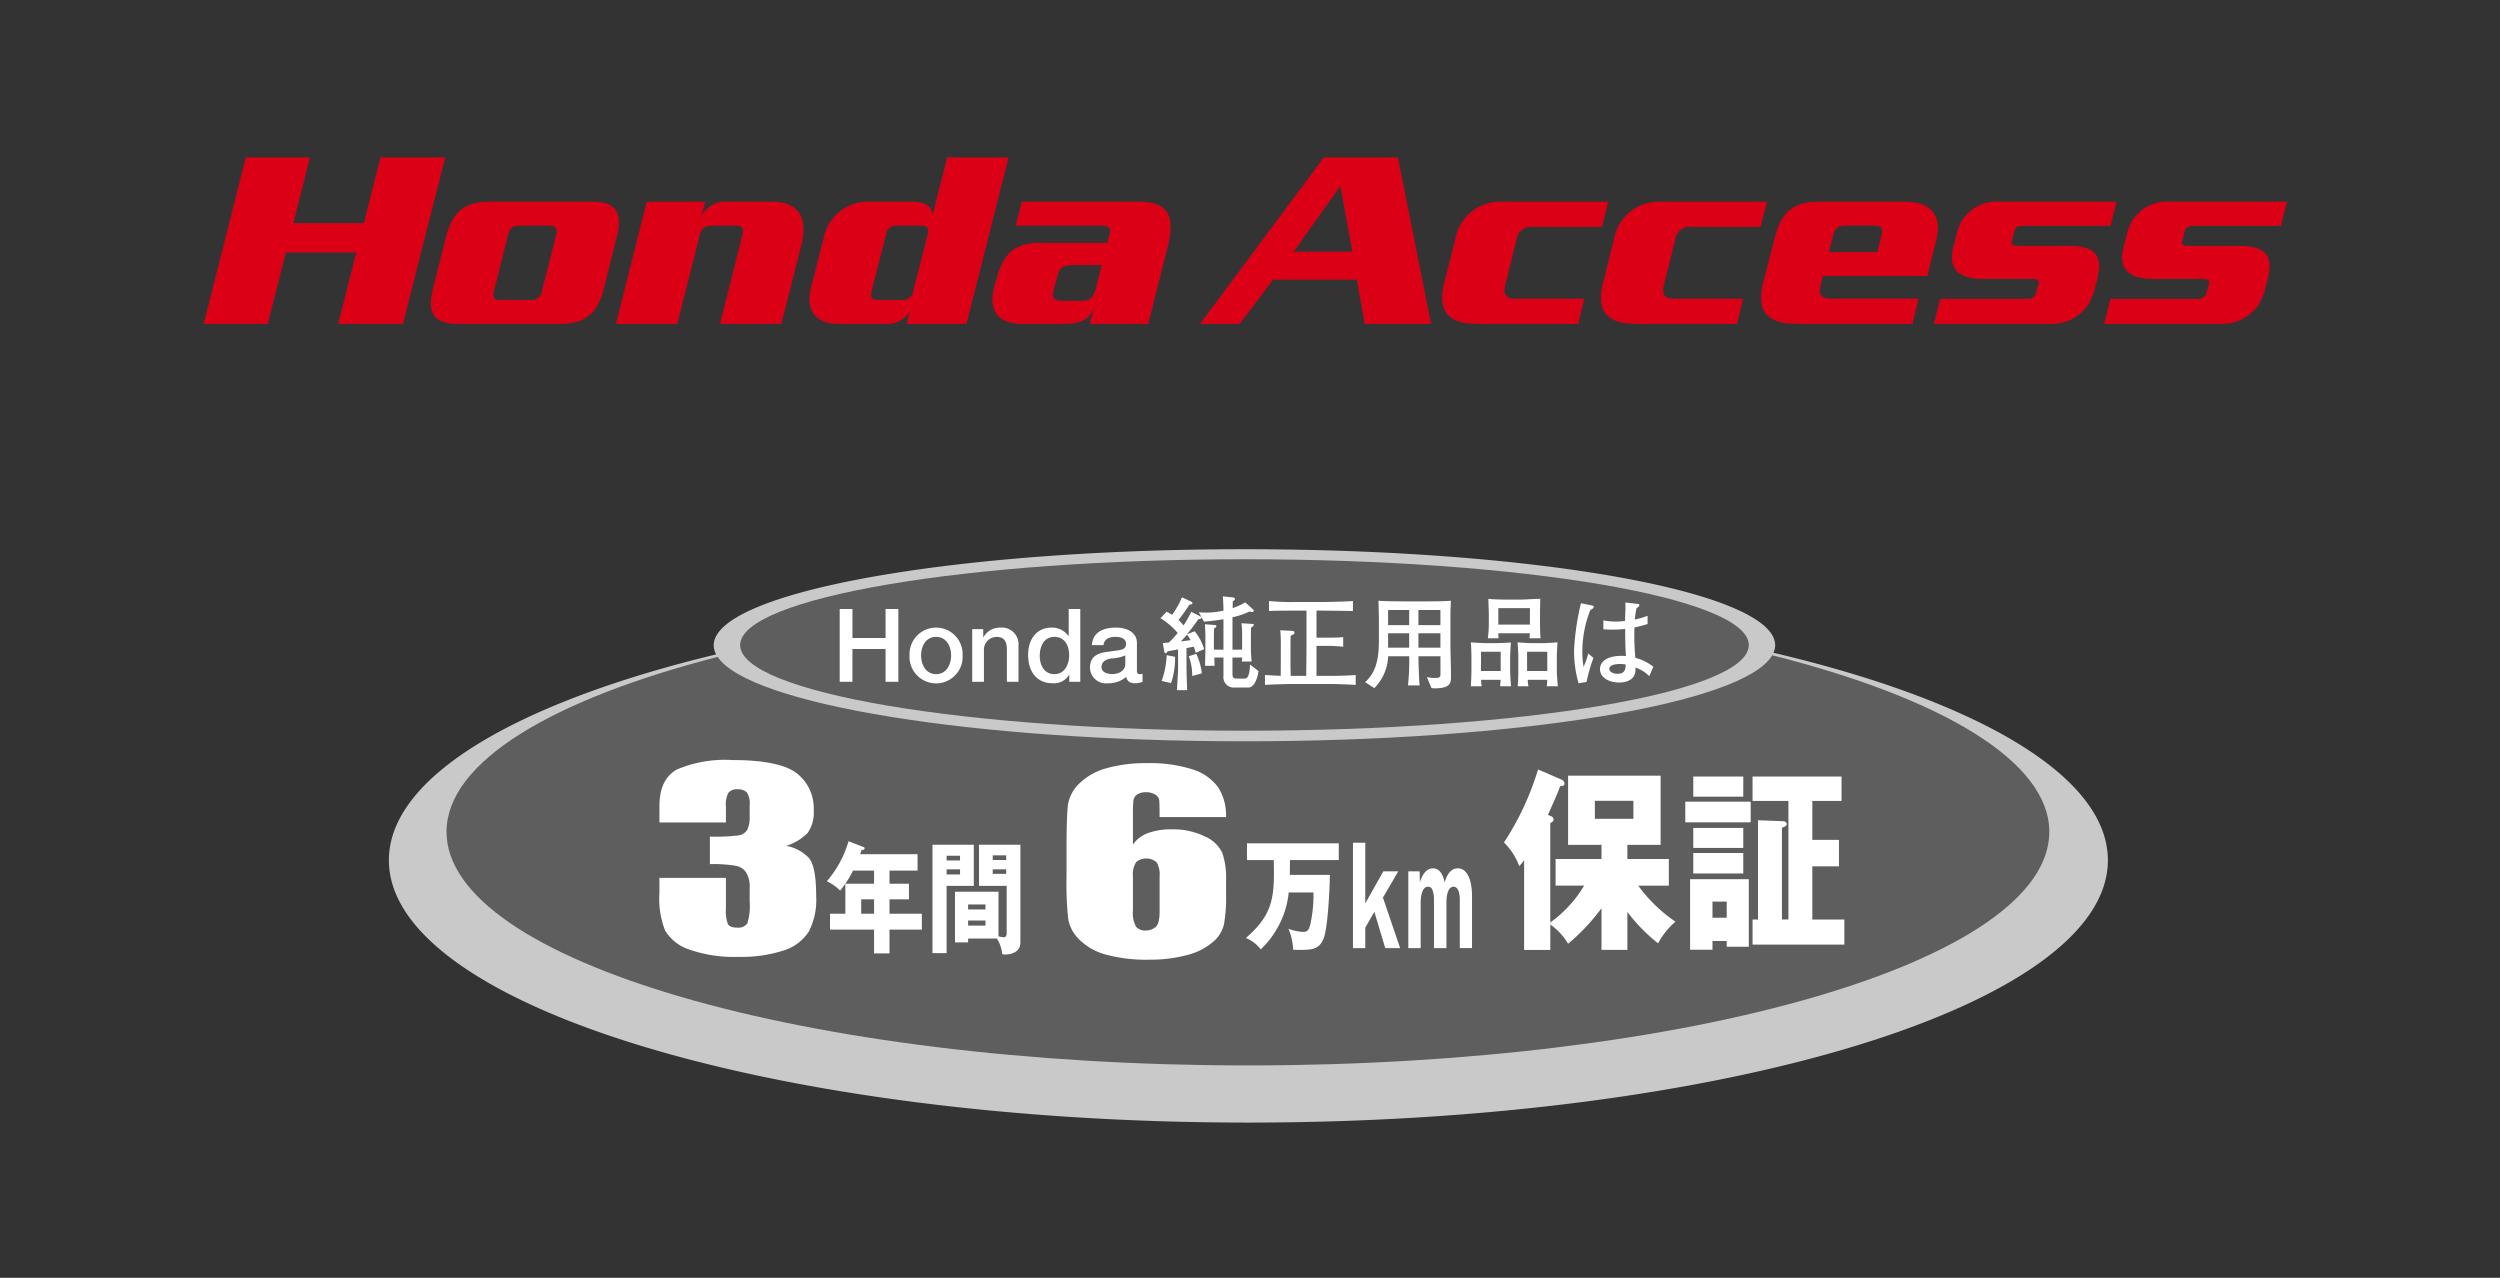
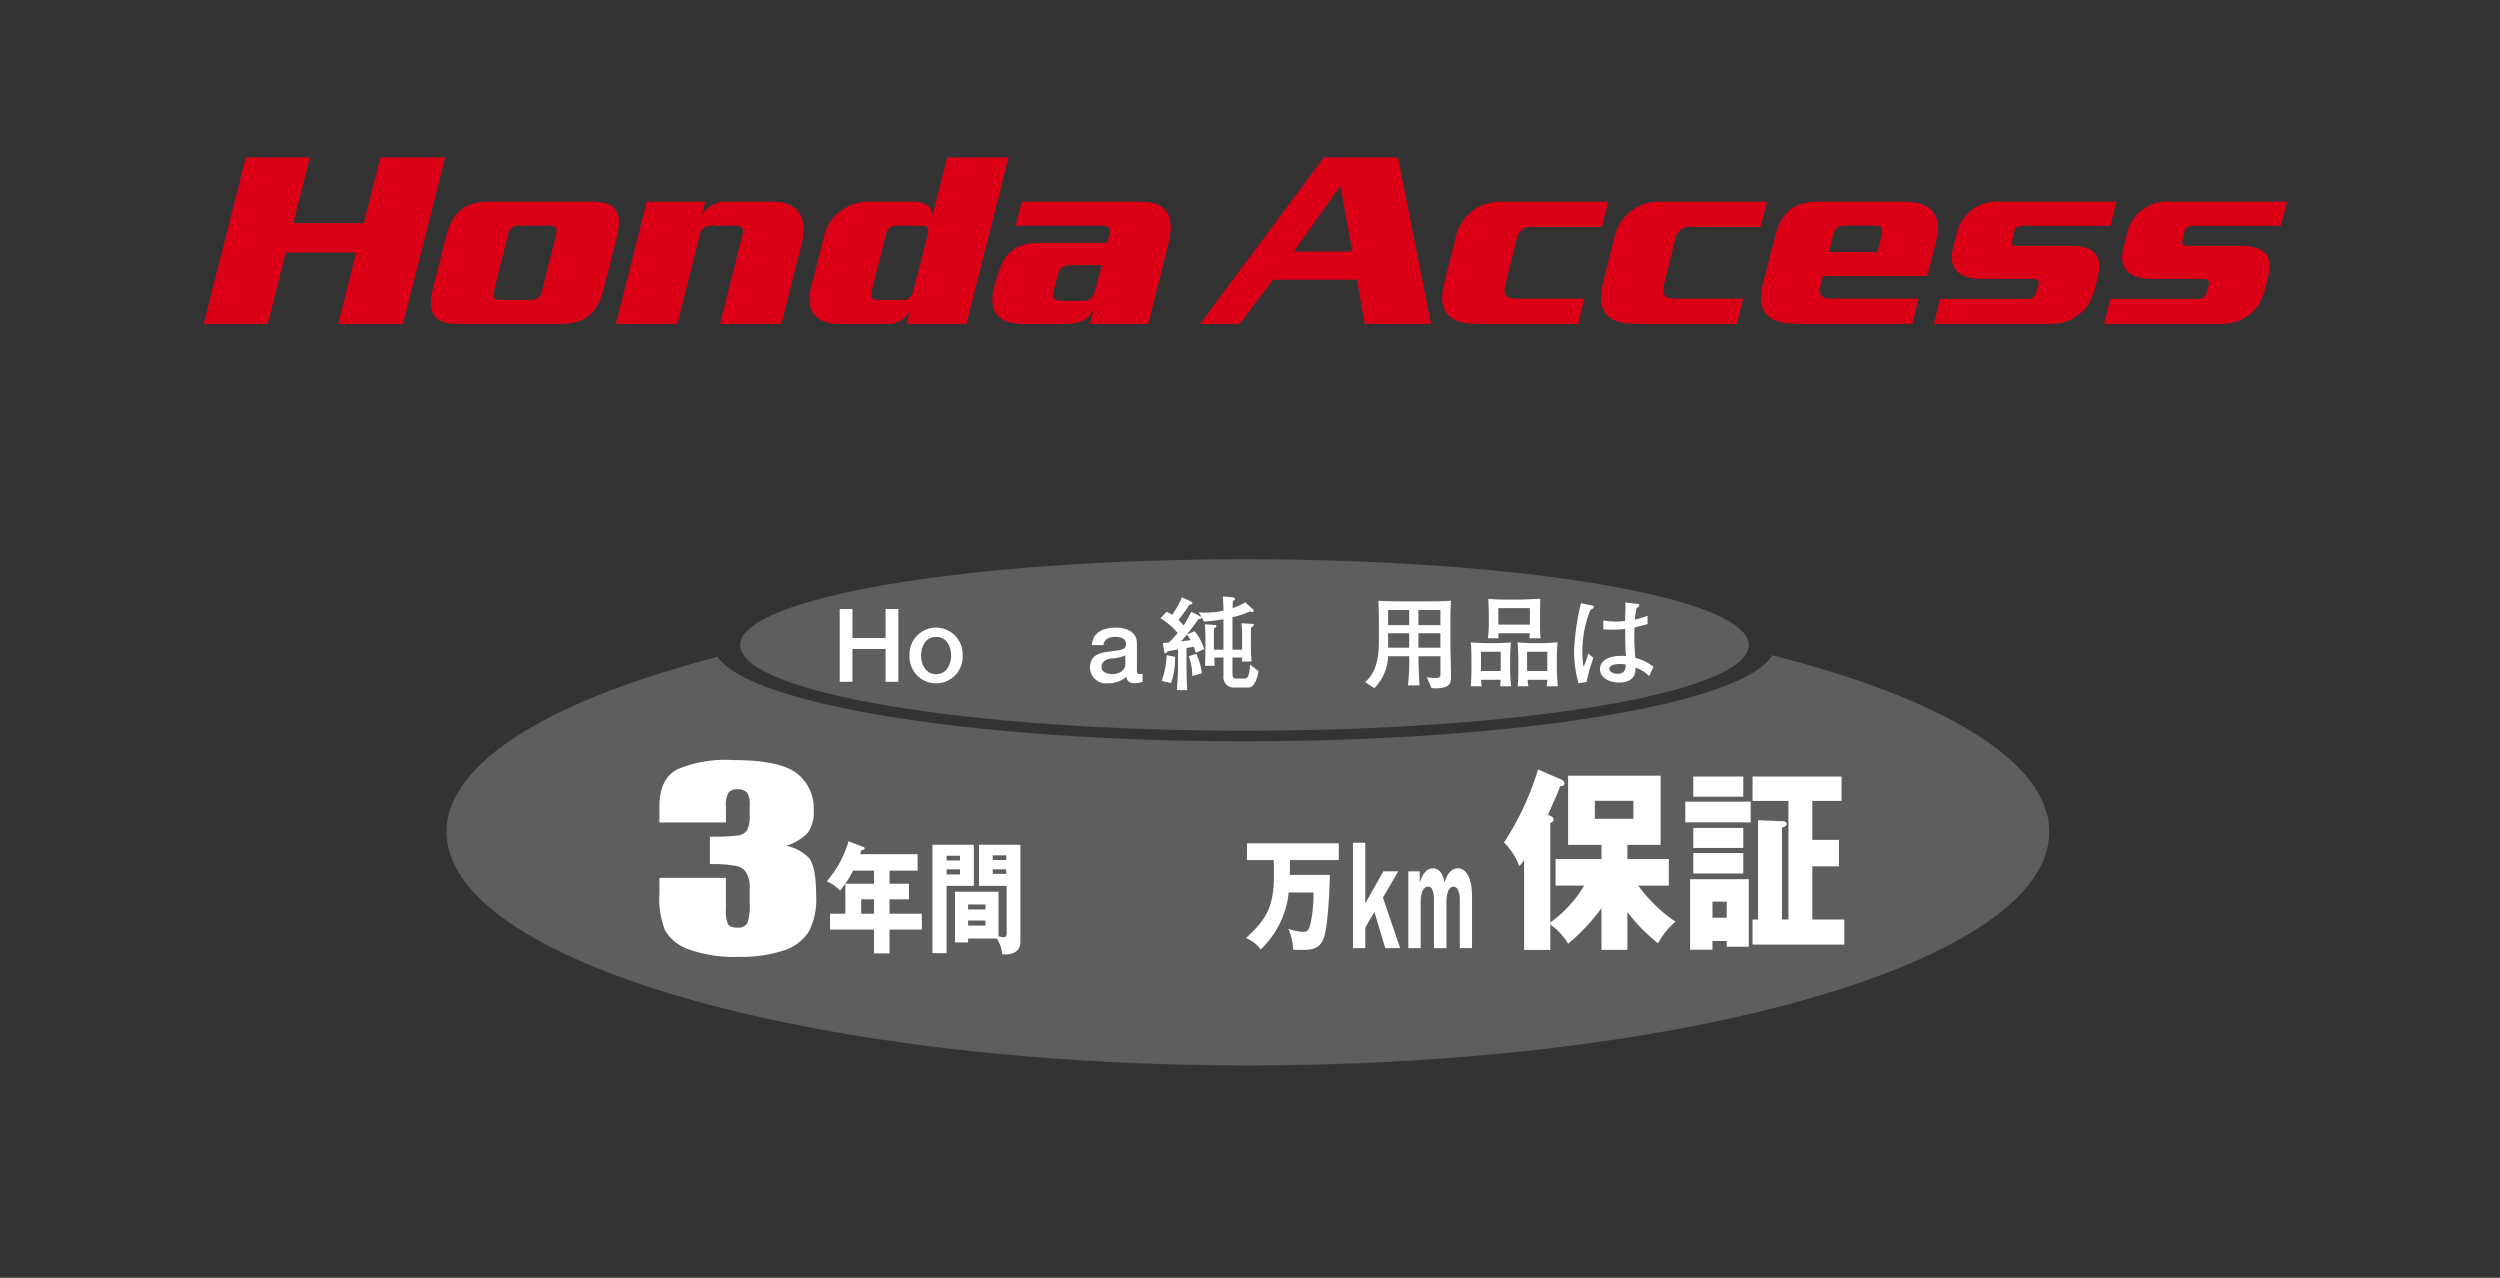
<svg xmlns="http://www.w3.org/2000/svg" width="270" height="138" viewBox="0 0 270 138">
  <rect x="0" y="0" width="270" height="138" fill="#333333" stroke="none" />
  <defs>
    <clipPath id="clip-path">
      <rect id="長方形_1510" data-name="長方形 1510" width="270" height="138" transform="translate(1140 792)" fill="#fff" stroke="#707070" stroke-width="1" opacity="0.31" />
    </clipPath>
    <clipPath id="clip-path-2">
      <rect id="長方形_1500" data-name="長方形 1500" width="270" height="270" transform="translate(1140 726)" fill="#fff" stroke="#707070" stroke-width="1" />
    </clipPath>
    <clipPath id="clip-path-3">
      <rect id="長方形_1339" data-name="長方形 1339" width="225.01" height="17.984" fill="none" />
    </clipPath>
    <clipPath id="clip-path-4">
      <rect id="長方形_1340" data-name="長方形 1340" width="185.652" height="61.922" transform="translate(0 0)" fill="none" />
    </clipPath>
  </defs>
  <g id="マスクグループ_34" data-name="マスクグループ 34" transform="translate(-1140 -792)" clip-path="url(#clip-path)">
    <g id="マスクグループ_31" data-name="マスクグループ 31" clip-path="url(#clip-path-2)">
      <g id="グループ_1410" data-name="グループ 1410" transform="translate(-0.001)">
        <g id="グループ_1406" data-name="グループ 1406" transform="translate(1162 809)">
          <g id="グループ_1340" data-name="グループ 1340" transform="translate(0 0)" clip-path="url(#clip-path-3)">
            <path id="パス_11367" data-name="パス 11367" d="M50.131,10.689l-1.539,6.077a1.106,1.106,0,0,1-1.186.978H44.073c-.643,0-.842-.3-.665-.978l1.531-6.077A1.074,1.074,0,0,1,46.1,9.72h3.333c.643,0,.87.3.7.968m6.539.264c.606-2.391.158-3.821-2.681-3.821H42.842c-2.835,0-4.016,1.43-4.619,3.821l-1.394,5.56c-.6,2.382-.154,3.822,2.689,3.822H50.656c2.844,0,4.03-1.44,4.619-3.822Z" transform="translate(-12.059 -2.35)" fill="#dc0017" />
            <path id="パス_11368" data-name="パス 11368" d="M84.266,20.334H77.642l2.441-9.672c.145-.579-.027-.941-.734-.941H76.61a1.143,1.143,0,0,0-1.136.941l-2.445,9.672H66.4l3.331-13.2h6.316l-.38,1.547.095-.18A2.855,2.855,0,0,1,78.4,7.131h4.831c3.043,0,3.908,1.883,3.2,4.663Z" transform="translate(-21.88 -2.35)" fill="#dc0017" />
            <path id="パス_11369" data-name="パス 11369" d="M110.354,8.312l-1.567,6.131a1.072,1.072,0,0,1-1.132.951h-2.644c-.7,0-.9-.3-.72-.951l1.562-6.131a1.07,1.07,0,0,1,1.181-.941h2.649c.616,0,.841.3.67.941M119.087,0h-6.633L110.86,6.293s.145-1.512-2.091-1.512H104.15a4.877,4.877,0,0,0-5.035,3.93l-1.35,5.279c-.57,2.274.182,3.994,3.061,3.994h5.053a2.748,2.748,0,0,0,2.557-1.4l-.348,1.4h6.447Z" transform="translate(-32.157 0)" fill="#dc0017" />
            <path id="パス_11370" data-name="パス 11370" d="M138.842,13.985l-.566,2.264c-.317,1.2-.548,1.594-1.612,1.594h-1.928c-1.078,0-1.3-.308-1.106-1.059l.463-1.711c.2-.752.506-1.088,1.688-1.088Zm7.168-2.136c.914-3.631-.431-4.718-3.152-4.718H130.217l-.661,2.589h9.354c.68,0,.96.335.816.825l-.272,1.032h-7.335c-2.644,0-3.912,1.131-4.617,3.858l-.236.778c-.742,2.634.353,4.12,2.933,4.12h4.455c1.766,0,2.807-.363,3.342-1.694l-.435,1.694h6.312Z" transform="translate(-41.86 -2.35)" fill="#dc0017" />
            <path id="パス_11371" data-name="パス 11371" d="M287.389,10.264c.086-.325.339-.525,1.014-.525h9.35l.674-2.608H285.845a4.424,4.424,0,0,0-4.709,3.54l-.38,1.521c-.49,1.993.434,3.279,3.141,3.279h5.442c.593,0,.77.235.643.624l-.245.878a.9.9,0,0,1-1.014.652h-9.354l-.68,2.709h12.615a4.753,4.753,0,0,0,4.056-2.084,7.876,7.876,0,0,0,.671-1.566l.208-.823a8.512,8.512,0,0,0,.3-1.54c.092-1.712-.932-2.418-3.25-2.418h-5.446c-.566,0-.82-.1-.729-.5Z" transform="translate(-91.831 -2.35)" fill="#dc0017" />
            <path id="パス_11372" data-name="パス 11372" d="M314.842,10.264c.085-.325.335-.525,1.01-.525h9.354l.679-2.608h-12.6a4.418,4.418,0,0,0-4.71,3.54l-.385,1.521c-.485,1.993.431,3.279,3.147,3.279h5.452c.579,0,.77.235.634.624l-.235.878a.914.914,0,0,1-1.014.652h-9.372l-.67,2.709h12.623a4.766,4.766,0,0,0,4.057-2.084,7.774,7.774,0,0,0,.661-1.566l.217-.823a8.054,8.054,0,0,0,.29-1.54c.1-1.712-.933-2.418-3.241-2.418H315.29c-.562,0-.815-.1-.733-.5Z" transform="translate(-100.875 -2.35)" fill="#dc0017" />
            <path id="パス_11373" data-name="パス 11373" d="M266.421,7.131h-9.44c-2.752,0-3.989,1.313-4.613,3.757l-1.277,4.944c-.683,2.644.081,4.084,2.39,4.419.249.009.816.072,1.572.082h12.156l.652-2.736H258.3c-.9,0-1.267-.479-1.041-1.349l.276-1.087h11.274l.964-3.848c.62-2.445-.317-4.183-3.351-4.183m-2.554,3.622-.452,1.82h-5.234l.453-1.82c.2-.752.507-1.033,1.268-1.033h3.206c.769,0,.96.281.76,1.033" transform="translate(-82.658 -2.35)" fill="#dc0017" />
            <path id="パス_11374" data-name="パス 11374" d="M231.908,15.951l1.223-4.89a1.5,1.5,0,0,1,1.684-1.2H242.3l.707-2.725H231.546a4.888,4.888,0,0,0-5.045,3.93l-1.177,4.691-.019.081c-.687,2.644.082,4.084,2.392,4.419.239.009.819.072,1.566.082h10.495l.652-2.736h-7.534c-.9,0-1.258-.479-1.032-1.349Z" transform="translate(-74.161 -2.35)" fill="#dc0017" />
            <path id="パス_11375" data-name="パス 11375" d="M206.339,15.951l1.222-4.89a1.5,1.5,0,0,1,1.666-1.2h7.507l.7-2.725H205.977a4.895,4.895,0,0,0-5.048,3.93l-1.173,4.691-.026.081c-.684,2.644.072,4.084,2.4,4.419.245.009.819.072,1.566.082h10.486l.652-2.736h-7.526c-.886,0-1.249-.479-1.027-1.349Z" transform="translate(-65.733 -2.35)" fill="#dc0017" />
            <path id="パス_11376" data-name="パス 11376" d="M19.093,0l-1.8,7.1H9.684L11.478,0H4.554L0,17.984H6.922l1.947-7.716h7.607l-1.947,7.716H21.52L26.084,0Z" transform="translate(0 0)" fill="#dc0017" />
            <path id="パス_11377" data-name="パス 11377" d="M178.273,17.984h7.161L181.858,0h-8L160.479,17.984h4.287l3.609-4.781h9.046Zm-2.631-14.9,1.29,7.09H170.6Z" transform="translate(-52.879 0)" fill="#dc0017" />
          </g>
        </g>
        <g id="グループ_1407" data-name="グループ 1407" transform="translate(1182 851.316)">
          <g id="グループ_1342" data-name="グループ 1342" clip-path="url(#clip-path-4)">
-             <path id="パス_11378" data-name="パス 11378" d="M149.533,11.182a1.96,1.96,0,0,0,.187-.8C149.72,4.646,124.06,0,92.41,0S35.08,4.646,35.08,10.386a2.137,2.137,0,0,0,.264.972C13.83,16.544,0,24.58,0,33.588,0,49.227,41.57,61.922,92.822,61.922c51.268,0,92.83-12.695,92.83-28.334,0-9.116-14.16-17.232-36.119-22.406" fill="#c9c9ca" />
            <path id="パス_11379" data-name="パス 11379" d="M149.4,11.453c-3.02,5.227-27.383,9.291-56.994,9.291-29.313,0-53.475-3.984-56.9-9.116C17.556,16.247,6.226,23,6.226,30.521c0,13.925,38.76,25.229,86.557,25.229s86.543-11.3,86.543-25.229c0-7.6-11.6-14.436-29.922-19.068" fill="#5f5e5e" />
            <path id="パス_11380" data-name="パス 11380" d="M92.41,19.6c-30.09,0-54.473-4.119-54.473-9.25,0-5.1,24.383-9.266,54.473-9.266s54.461,4.161,54.461,9.266c0,5.131-24.377,9.25-54.461,9.25" fill="#5f5e5e" />
-             <path id="パス_11381" data-name="パス 11381" d="M82.74,40.853a1.649,1.649,0,0,1-.951.325,1.321,1.321,0,0,1-1.094-.405,3.147,3.147,0,0,1-.338-1.783V35.3a2.416,2.416,0,0,1,.352-1.512,1.714,1.714,0,0,1,2.2.014,2.5,2.5,0,0,1,.33,1.5v3.808c0,.959-.162,1.526-.5,1.742m6.842-15.112a5.4,5.4,0,0,0-2.775-1.958,15.057,15.057,0,0,0-4.95-.676,15.589,15.589,0,0,0-4.336.541A6.743,6.743,0,0,0,74.57,25.3a4.081,4.081,0,0,0-1.236,2.324c-.094.823-.148,2.457-.148,4.875v2.822a36.691,36.691,0,0,0,.175,4.565,4.032,4.032,0,0,0,1.176,2.242,6.44,6.44,0,0,0,2.836,1.635,16.528,16.528,0,0,0,4.746.566,15.378,15.378,0,0,0,4.086-.5,6.84,6.84,0,0,0,2.748-1.378,3.546,3.546,0,0,0,1.236-1.932,16.571,16.571,0,0,0,.229-3.186V35.695a8.319,8.319,0,0,0-.4-2.877,3.662,3.662,0,0,0-1.918-1.81,7.766,7.766,0,0,0-3.485-.756,7.361,7.361,0,0,0-2.619.4A3.4,3.4,0,0,0,80.357,31.9V28.631a12.008,12.008,0,0,1,.061-1.526.885.885,0,0,1,.412-.621,1.686,1.686,0,0,1,.9-.244,2.065,2.065,0,0,1,1.041.258.87.87,0,0,1,.426.621c.026.256.039.864.039,1.81h7.178a5.619,5.619,0,0,0-.836-3.188" fill="#fff" />
            <path id="パス_11382" data-name="パス 11382" d="M134.407,29.117h-4.16V27.173h4.16Zm-8.975,11.412a6.75,6.75,0,0,1,1.924,2.08,21.894,21.894,0,0,0,3.607-3.836v4.5h2.795v-4.1a18.292,18.292,0,0,0,3.317,3.389,8.018,8.018,0,0,1,1.876-2.337,16.262,16.262,0,0,1-4.017-3.888h3.3V33.453h-4.477V31.927h3.592V24.458h-9.994v7.469h3.607v1.526h-4.957V36.33h3.086a13.223,13.223,0,0,1-3.66,3.983V29.576c.23-.121.357-.189.357-.364a.411.411,0,0,0-.316-.392l-.291-.135c.932-2.107,1.047-2.323,1.311-3.092.351-.041.472-.054.472-.285a.482.482,0,0,0-.3-.418l-2.553-1.107a30.329,30.329,0,0,1-3.68,7.887,7,7,0,0,1,1.649,2.552,3.722,3.722,0,0,0,.525-.648v9.7h2.83Z" fill="#fff" />
            <path id="パス_11383" data-name="パス 11383" d="M142.949,38.059h1.539V39.8h-1.539Zm10.783,1.931V34.25h2.877V31.387h-2.877v-4.2h3.155V24.553h-9.61v2.634h3.875v12.8h-.7v-9.9c.371-.148.514-.216.514-.4,0-.258-.272-.312-.387-.312l-2.713-.108V39.99h-.588V42.7h9.912V39.99ZM140.875,26.727h5.4V24.553h-5.4Zm3.613,15.586v.621h2.383V35.641h-6.34v7.617h2.418v-.945Zm-3.613-10.049h5.4V30.1h-5.4Zm0,2.756h5.4V32.805h-5.4Zm-.863-5.524h7.062V27.267h-7.062Z" fill="#fff" />
            <path id="パス_11384" data-name="パス 11384" d="M42.914,32.035a4.541,4.541,0,0,1,2.424,1.283c.539.594.81,1.985.81,4.159a7.5,7.5,0,0,1-.783,3.795,4.971,4.971,0,0,1-2.7,2.053,14.739,14.739,0,0,1-4.916.7,14.586,14.586,0,0,1-5.361-.81,4.79,4.79,0,0,1-2.553-2.026,9.417,9.417,0,0,1-.615-4.078V35.492H36.4v3.322a3.911,3.911,0,0,0,.223,1.689c.143.229.467.364.986.364a1.218,1.218,0,0,0,1.1-.445,6.384,6.384,0,0,0,.256-2.377V36.627a2.97,2.97,0,0,0-.379-1.715,1.7,1.7,0,0,0-1.094-.717,14.813,14.813,0,0,0-2.822-.188V31.035a20.071,20.071,0,0,0,3.16-.135,1.353,1.353,0,0,0,.879-.607,3.157,3.157,0,0,0,.256-1.473V27.685a2.246,2.246,0,0,0-.3-1.418,1.313,1.313,0,0,0-.973-.337,1.208,1.208,0,0,0-1.019.365,2.758,2.758,0,0,0-.272,1.539V29.51H29.219V27.767q0-2.917,1.871-3.97a13.271,13.271,0,0,1,6-1.028c3.424,0,5.746.487,6.969,1.432a4.782,4.782,0,0,1,1.822,3.971,3.816,3.816,0,0,1-.654,2.471,5.575,5.575,0,0,1-2.309,1.392" fill="#fff" />
            <path id="パス_11385" data-name="パス 11385" d="M97.3,35.168h4.328c-.041,2.229-.258,5.82-.682,6.888-.466,1.161-1.291,1.216-2.492,1.216-.277,0-.406,0-.791-.014a6.428,6.428,0,0,0-.511-2.27,5.056,5.056,0,0,0,1.544.338c.454,0,.6-.094.8-.715a14.688,14.688,0,0,0,.358-3.539H97.178a9.524,9.524,0,0,1-1.16,3.728,9.672,9.672,0,0,1-1.858,2.417,3.881,3.881,0,0,0-1.6-1.229c2.338-2.066,3.025-3.591,3.025-6.834,0-.675-.006-1.161-.019-1.58H92.674V31.765h9.914v1.809H97.321Z" fill="#fff" />
            <path id="パス_11386" data-name="パス 11386" d="M105.451,40.867v2.215h-1.33V31.7h1.33v6.55L107.4,34.79h1.613l-1.654,2.836,1.858,5.456h-1.608l-1.176-3.916Z" fill="#fff" />
            <path id="パス_11387" data-name="パス 11387" d="M111.326,34.79l.02,1.2c.324-1.107.871-1.526,1.4-1.526.931,0,1.168,1.053,1.277,1.512.162-.513.5-1.512,1.432-1.512.9,0,1.525,1.053,1.525,3.012v5.6H115.66V37.869c0-.27-.027-1.418-.674-1.418-.676,0-.771,1.175-.771,1.648v4.983h-1.344V37.814a2.783,2.783,0,0,0-.113-.849c-.11-.42-.286-.514-.541-.514-.69,0-.784,1.215-.784,1.715v4.916H110.1V34.79Z" fill="#fff" />
            <path id="パス_11388" data-name="パス 11388" d="M54.068,36.127h2.1v1.688h-2.1v1.553h3.493v1.716H54.068V43.65H52.4V41.084H47.641V39.368H49.3V36.127H52.4V34.709h-2.27a10.89,10.89,0,0,1-1.4,2.16A4.945,4.945,0,0,0,47.3,35.858a11.481,11.481,0,0,0,2.343-4.323l1.594.621c.067.028.141.055.141.135,0,.176-.162.176-.33.19-.1.3-.1.324-.149.459h6.2v1.769H54.068ZM52.4,37.815H51.01v1.554H52.4Z" fill="#fff" />
            <path id="パス_11389" data-name="パス 11389" d="M61.686,35.127H60.235v-.553h1.451Zm3.978,6.916a3.886,3.886,0,0,1,.58,1.688,1.663,1.663,0,0,0,.27.041c.521,0,1.689-.149,1.689-1.311V31.913H63.732v4.444h2.991v5.064c0,.162,0,.486-.33.486a4.53,4.53,0,0,1-.553-.094V36.991h-4.7v5.47h1.418v-.418Zm-3.107-3.674h1.877v.54H62.557Zm1.877,2.283H62.557V40.1h1.877Zm.783-7.591H66.67v.5H65.217Zm1.453,2H65.217v-.486H66.67Zm-7.961-3.148v11.71h1.525V36.357h2.938V31.913ZM60.234,33.1h1.451v.514H60.234Z" fill="#fff" />
            <path id="パス_11390" data-name="パス 11390" d="M48.688,6.455h1.377V9.589h3.578V6.455h1.379v7.86H53.642V10.777H50.064v3.538H48.688Z" fill="#fff" />
            <path id="パス_11391" data-name="パス 11391" d="M56.231,11.466a2.869,2.869,0,1,1,5.732,0,2.87,2.87,0,1,1-5.732,0m4.49,0c0-.972-.5-2-1.621-2s-1.621,1.027-1.621,2,.5,2.026,1.621,2.026,1.621-1.041,1.621-2.026" fill="#fff" />
-             <path id="パス_11392" data-name="パス 11392" d="M63,8.63h1.189v.837l.034.027a2,2,0,0,1,1.763-1.026A1.812,1.812,0,0,1,68,10.426v3.89H66.744V10.737c-.021-.877-.379-1.27-1.115-1.27a1.387,1.387,0,0,0-1.363,1.5v3.349H63Z" fill="#fff" />
-             <path id="パス_11393" data-name="パス 11393" d="M74.672,14.315h-1.19v-.769h-.014a1.883,1.883,0,0,1-1.767.931c-1.791,0-2.662-1.337-2.662-3.038,0-2.052,1.222-2.971,2.465-2.971a2.172,2.172,0,0,1,1.89.9h.028V6.455h1.25Zm-2.809-.823c1.127,0,1.605-1.041,1.605-2.026,0-1.243-.607-2-1.58-2-1.173,0-1.593,1.053-1.593,2.066,0,.986.486,1.959,1.568,1.959" fill="#fff" />
            <path id="パス_11394" data-name="パス 11394" d="M80.789,13.06c0,.3.068.432.305.432a.933.933,0,0,0,.3-.041v.878a2.944,2.944,0,0,1-.8.149c-.5,0-.863-.175-.959-.689a2.983,2.983,0,0,1-1.97.689A1.727,1.727,0,0,1,75.719,12.8c0-1.432,1.14-1.647,2.193-1.756.892-.162,1.7-.08,1.7-.81,0-.648-.662-.77-1.168-.77-.711,0-1.209.284-1.264.892H75.928c.08-1.458,1.335-1.891,2.585-1.891,1.116,0,2.276.446,2.276,1.675Zm-1.256-1.594A4.208,4.208,0,0,1,78,11.8c-.547.1-1.033.3-1.033.959,0,.567.73.729,1.168.729.548,0,1.4-.284,1.4-1.081Z" fill="#fff" />
            <path id="パス_11395" data-name="パス 11395" d="M86.631,5.645c.074.055.154.1.154.176,0,.108-.08.148-.311.148-.371.568-.769,1.135-1.195,1.676a7,7,0,0,1,.547.58,11.292,11.292,0,0,0,.832-1.473l.951.487a.211.211,0,0,1,.149.175c0,.069-.108.135-.331.135A19.725,19.725,0,0,1,86.205,9.17l.013.014.811-.324a5.681,5.681,0,0,1,1.02,1.931l-.918.4a3.889,3.889,0,0,0-.2-.662c-.269.054-.607.109-.789.149v1.944c0,.717.055,2.135.074,2.594H85.111c.027-.567.121-1.851.121-2.445V10.819c-.242.052-.838.148-1.135.215-.06.095-.127.2-.214.2s-.124-.1-.143-.176l-.154-.918.654-.068a10.64,10.64,0,0,0,.951-1.026,7.581,7.581,0,0,0-1.855-1.594l.654-.7a3.994,3.994,0,0,1,.594.338,9.14,9.14,0,0,0,1.068-1.9Zm4.5-.445c.1.013.248.068.248.162s-.08.189-.242.256c0,.244-.006.487-.006.744a7.666,7.666,0,0,0,1.355-.621l.758.674a.319.319,0,0,1,.154.216c0,.081-.033.149-.127.149a1.358,1.358,0,0,1-.318-.054,8.224,8.224,0,0,1-1.844.621v3.5h1.041V9.17a8.471,8.471,0,0,0-.074-1.175l1.119.068c.109,0,.217.014.217.107s-.061.15-.3.3c0,.351-.014.7-.014,1.054v1.3c0,.337.053.971.075,1.309H92.107a2.563,2.563,0,0,0,.061-.432H91.107v1.756c0,.418.108.513.5.513h.824c.3,0,.52-.3.575-1.513l.91.7c-.174,1.242-.655,1.783-1.08,1.783H91.215a1.107,1.107,0,0,1-1.08-1.243v-2h-.987c0,.3.022.607.028.891H88.15c0-.446.033-1.256.033-1.606V9.589c0-.5-.019-.985-.054-1.485l1.06.08c.1,0,.184.041.184.136s-.115.148-.25.229c-.014.338-.022.69-.022,1.04v1.256h1.034V7.563c-.512.082-1.432.217-2.114.257l-.547-1.013a8.4,8.4,0,0,0,2.661-.176c0-.364-.028-1.107-.067-1.539ZM86.584,9.819a4.134,4.134,0,0,0-.379-.594c-.217.242-.432.486-.635.687l.008.041Zm-1.676,1.8a8.192,8.192,0,0,1-.432,2.836l-1.013-.231A9.287,9.287,0,0,0,84,11.44ZM87.2,11.3a6.664,6.664,0,0,1,.6,2.107l-1.039.284a5.782,5.782,0,0,0-.379-2.134Z" fill="#fff" />
-             <path id="パス_11396" data-name="パス 11396" d="M100.711,5.7c.783,0,2.613-.041,3.41-.107v1.08c-.764-.014-2.566-.041-3.41-.041h-.527V9.549h1.31c.237,0,1.147,0,1.572-.055v1.04c-.3-.04-1.195-.1-1.546-.1h-1.336V13.68h.931c1.108,0,2.2-.012,3.3-.094v1.067c-1.107-.067-2.195-.1-3.3-.1H97.9c-1.025,0-2.632.055-3.281.1V13.586c.358.013,1.188.082,1.7.082,0-.433.008-1.1.008-1.514V10.345a13.659,13.659,0,0,0-.06-1.593l1.269.066c.168.014.27.069.27.176,0,.189-.2.257-.407.338-.025.229-.025,1.188-.025,1.756v1.228c0,.446.02.892.02,1.364h1.681c0-.5.028-2.417.028-3.227V6.631H97.982c-.906,0-2.283,0-2.931.041V5.592a23.443,23.443,0,0,0,2.931.107Z" fill="#fff" />
            <path id="パス_11397" data-name="パス 11397" d="M111.975,5.632c.668,0,1.877,0,2.734-.067-.027.269-.061,1.174-.061,1.39V10.1c0,1.229.061,2.431.061,3.66,0,.676-.1,1.054-1.027,1.216A4.2,4.2,0,0,1,112.6,15l-.5-1.187a3.952,3.952,0,0,0,1.06.08c.41,0,.41-.2.41-.5V11.561h-2.377c0,.742.075,2.836.129,3.146h-1.261a24.194,24.194,0,0,0,.134-3.146h-2.275A5.172,5.172,0,0,1,106.43,15l-1-.648c1.316-1.134,1.492-2.863,1.492-4.579V7.509c0-.324-.039-1.54-.047-1.944.582.053,2.006.067,2.715.067ZM107.916,8.2h2.275V6.563h-2.275Zm0,2.432h2.275V9.076h-2.275ZM111.189,8.2h2.377V6.563h-2.377Zm0,2.432h2.377V9.076h-2.377Z" fill="#fff" />
            <path id="パス_11398" data-name="パス 11398" d="M116.85,14.8c.027-.364.066-1.256.066-1.648V11.871c0-.5-.014-1.35-.066-1.809.445.026,1.228.081,1.673.081h1.014c.539,0,1.154-.041,1.641-.069-.055.757-.082,1.27-.082,1.825V13.06c0,.526.062,1.35.1,1.742h-1.181c.007-.189.035-.473.06-.7h-2.127c.049.513.022.31.074.7Zm8.257-3.728h-2.182v2.08h2.182Zm-5.031,0h-2.127v2.08h2.127Zm1.838,3.728c.014-.2.066-.864.066-1.5V11.871c0-.729-.039-1.228-.08-1.809.487.026,1.012.081,1.7.081h.931c.574,0,1.358-.069,1.682-.081,0,.162-.074.931-.074,1.485v1.607c0,.432.074,1.243.107,1.648h-1.2c.027-.189.041-.364.06-.7h-2.113a5.823,5.823,0,0,0,.074.7Zm-3.228-5.187a11.258,11.258,0,0,0,.107-1.471V7.1c0-.392-.039-1.3-.053-1.742.418.054,1.432.081,1.883.081h1.555c.519,0,1.572-.081,2.174-.081,0,.256-.028.891-.028,1.526V8.144c0,.581.028,1.188.061,1.471h-1.2c.028-.364.014-.188.041-.539h-3.41c0,.162.028.391.028.539Zm4.544-3.253h-3.41V8.144h3.41Z" fill="#fff" />
            <path id="パス_11399" data-name="パス 11399" d="M136.121,13.708a3.831,3.831,0,0,0-1.5-.933c.135,1.257-.865,1.621-1.728,1.621-1.244,0-2.094-.607-2.094-1.445,0-.8.75-1.432,2.295-1.432.17,0,.406,0,.514.014-.08-.9-.08-1.836-.088-2.93a11.53,11.53,0,0,1-2.358.04V7.684a6.84,6.84,0,0,0,2.344.054c0-.473.074-1.4.033-1.985l1.393.162a.125.125,0,0,1,.121.122c0,.067-.068.216-.3.31a8.63,8.63,0,0,0-.189,1.242,7.553,7.553,0,0,0,1.377-.405v.9c-.473.135-1.053.284-1.418.365a24.226,24.226,0,0,0,.1,3.282,5.451,5.451,0,0,1,1.944.959Zm-3.207-1.31c-.634,0-1.107.188-1.107.5,0,.338.39.554.885.554.574,0,.884-.23.884-1a3.074,3.074,0,0,0-.662-.053m-2.822-.662a18.376,18.376,0,0,0-.744,2.593l-.863.148A12.768,12.768,0,0,1,128,10.884a27.273,27.273,0,0,1,.744-5.05l1.215.243c.1.027.162.081.162.162s-.094.2-.365.324a12.283,12.283,0,0,0-.863,4.524,10.088,10.088,0,0,0,.127,1.581h.021a7.563,7.563,0,0,0,.486-1.405Z" fill="#fff" />
          </g>
        </g>
      </g>
    </g>
  </g>
</svg>